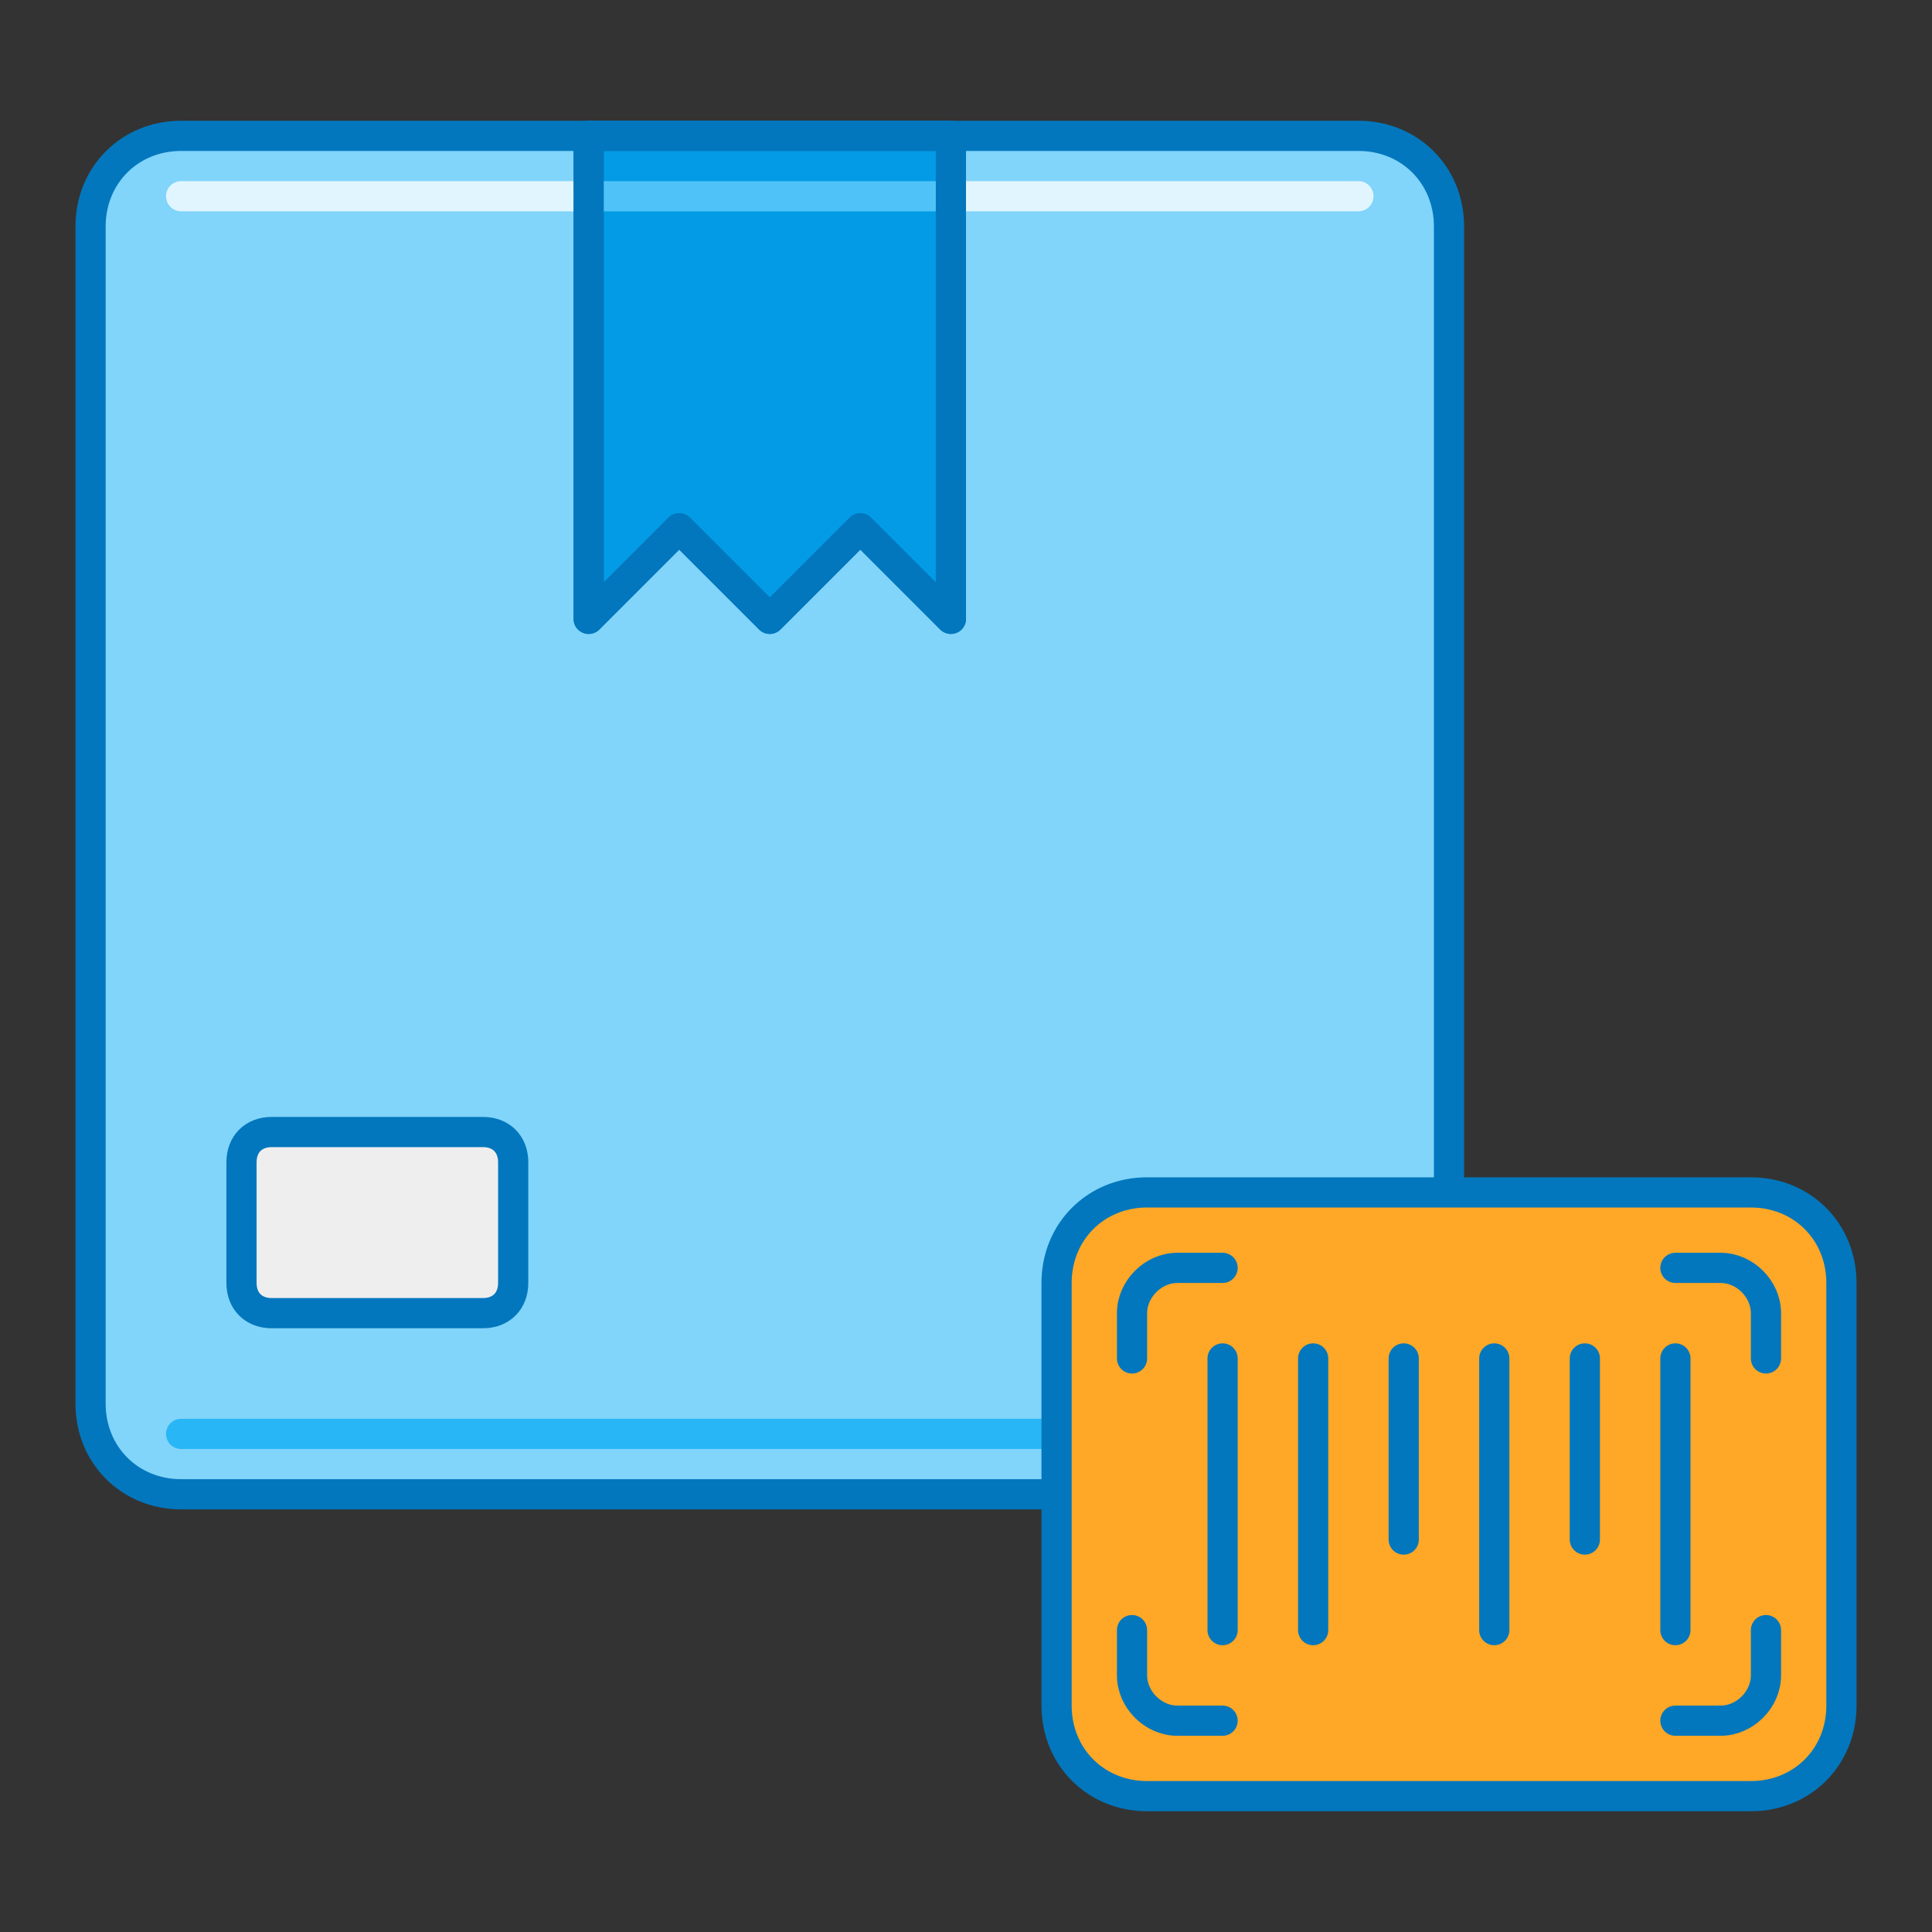
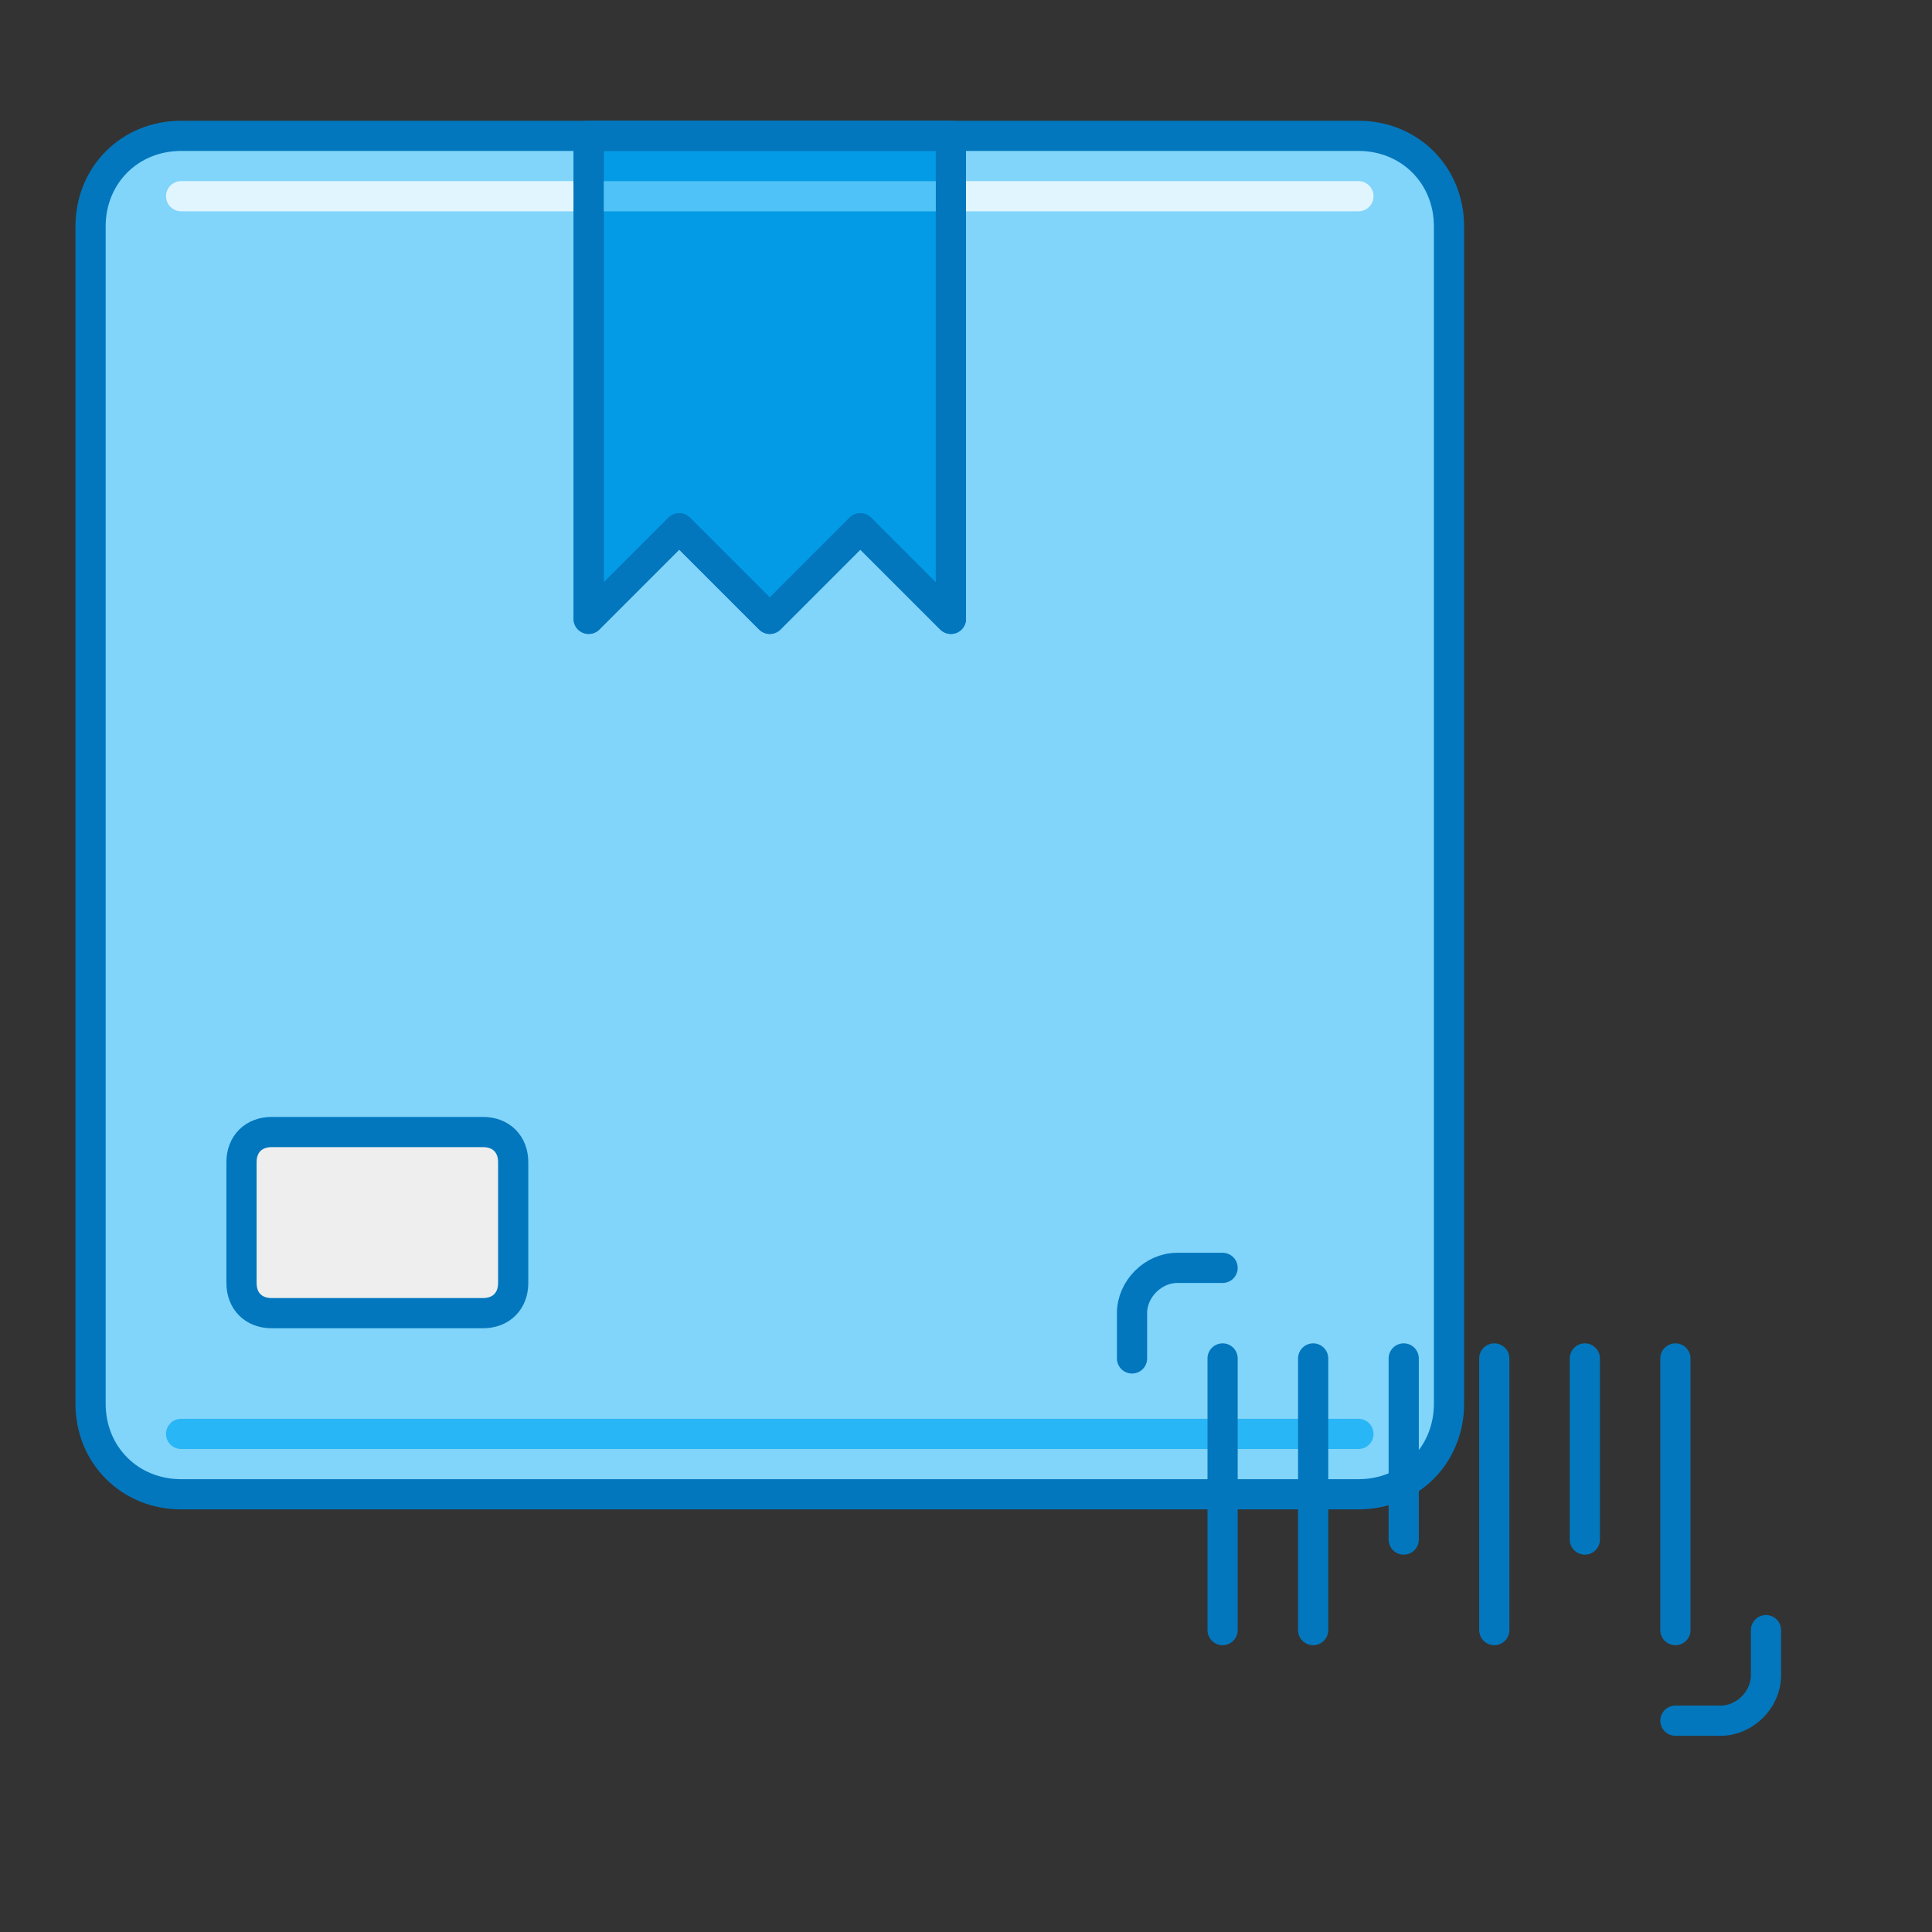
<svg xmlns="http://www.w3.org/2000/svg" version="1.1" id="Layer_1" x="0px" y="0px" viewBox="0 0 64 64" style="enable-background:new 0 0 64 64;" xml:space="preserve">
  <rect x="0" y="0" width="64" height="64" fill="#333333" stroke="none" />
  <style type="text/css">
	.st0{fill:#039BE5;stroke:#0277BD;stroke-linecap:round;stroke-linejoin:round;stroke-miterlimit:10;}
	.st1{fill:#81D4FA;stroke:#0277BD;stroke-linecap:round;stroke-linejoin:round;stroke-miterlimit:10;}
	.st2{fill:#EC407A;stroke:#0277BD;stroke-linecap:round;stroke-linejoin:round;stroke-miterlimit:10;}
	.st3{fill:#FFA726;stroke:#0277BD;stroke-linecap:round;stroke-linejoin:round;stroke-miterlimit:10;}
	.st4{fill:#80CBC4;stroke:#0277BD;stroke-linecap:round;stroke-linejoin:round;stroke-miterlimit:10;}
	.st5{fill:none;stroke:#F48FB1;stroke-linecap:round;stroke-linejoin:round;stroke-miterlimit:10;}
	.st6{fill:none;stroke:#FFCC80;stroke-linecap:round;stroke-linejoin:round;stroke-miterlimit:10;}
	.st7{fill:none;stroke:#E0F2F1;stroke-linecap:round;stroke-linejoin:round;stroke-miterlimit:10;}
	.st8{fill:none;stroke:#26A69A;stroke-linecap:round;stroke-linejoin:round;stroke-miterlimit:10;}
	.st9{fill:none;stroke:#F57C00;stroke-linecap:round;stroke-linejoin:round;stroke-miterlimit:10;}
	.st10{fill:none;stroke:#D81B60;stroke-linecap:round;stroke-linejoin:round;stroke-miterlimit:10;}
	.st11{fill:#EEEEEE;stroke:#0277BD;stroke-linecap:round;stroke-linejoin:round;stroke-miterlimit:10;}
	.st12{fill:none;stroke:#BDBDBD;stroke-linecap:round;stroke-linejoin:round;stroke-miterlimit:10;}
	.st13{fill:none;stroke:#E1F5FE;stroke-linecap:round;stroke-linejoin:round;stroke-miterlimit:10;}
	.st14{fill:none;stroke:#FFFFFF;stroke-linecap:round;stroke-linejoin:round;stroke-miterlimit:10;}
	.st15{fill:none;stroke:#29B6F6;stroke-linecap:round;stroke-linejoin:round;stroke-miterlimit:10;}
	.st16{fill:none;stroke:#4FC3F7;stroke-linecap:round;stroke-linejoin:round;stroke-miterlimit:10;}
	.st17{fill:none;stroke:#0277BD;stroke-linecap:round;stroke-linejoin:round;stroke-miterlimit:10;}
</style>
  <g id="Barcode">
    <g>
      <g>
        <path class="st1" d="M45,49.5H6c-1.7,0-3-1.3-3-3v-39c0-1.7,1.3-3,3-3h39c1.7,0,3,1.3,3,3v39C48,48.2,46.7,49.5,45,49.5z" />
        <path class="st11" d="M16,43.5H9c-0.6,0-1-0.4-1-1v-4c0-0.6,0.4-1,1-1h7c0.6,0,1,0.4,1,1v4C17,43.1,16.6,43.5,16,43.5z" />
        <line class="st15" x1="6" y1="47.5" x2="45" y2="47.5" />
        <line class="st13" x1="6" y1="6.5" x2="45" y2="6.5" />
        <polygon class="st0" points="31.5,20.5 28.5,17.5 25.5,20.5 22.5,17.5 19.5,20.5 19.5,4.5 31.5,4.5    " />
        <line class="st16" x1="19.5" y1="6.5" x2="31.5" y2="6.5" />
        <polygon class="st17" points="31.5,20.5 28.5,17.5 25.5,20.5 22.5,17.5 19.5,20.5 19.5,4.5 31.5,4.5    " />
      </g>
-       <path class="st3" d="M58,59.5H38c-1.7,0-3-1.3-3-3v-14c0-1.7,1.3-3,3-3h20c1.7,0,3,1.3,3,3v14C61,58.2,59.7,59.5,58,59.5z" />
      <g>
        <line class="st17" x1="40.5" y1="45" x2="40.5" y2="54" />
        <line class="st17" x1="43.5" y1="45" x2="43.5" y2="54" />
        <line class="st17" x1="55.5" y1="45" x2="55.5" y2="54" />
        <line class="st17" x1="49.5" y1="45" x2="49.5" y2="54" />
        <line class="st17" x1="52.5" y1="45" x2="52.5" y2="51" />
        <line class="st17" x1="46.5" y1="45" x2="46.5" y2="51" />
      </g>
      <path class="st17" d="M37.5,45v-1.5c0-0.8,0.7-1.5,1.5-1.5h1.5" />
-       <path class="st17" d="M58.5,45v-1.5c0-0.8-0.7-1.5-1.5-1.5h-1.5" />
      <path class="st17" d="M58.5,54v1.5c0,0.8-0.7,1.5-1.5,1.5h-1.5" />
-       <path class="st17" d="M37.5,54v1.5c0,0.8,0.7,1.5,1.5,1.5h1.5" />
    </g>
  </g>
</svg>